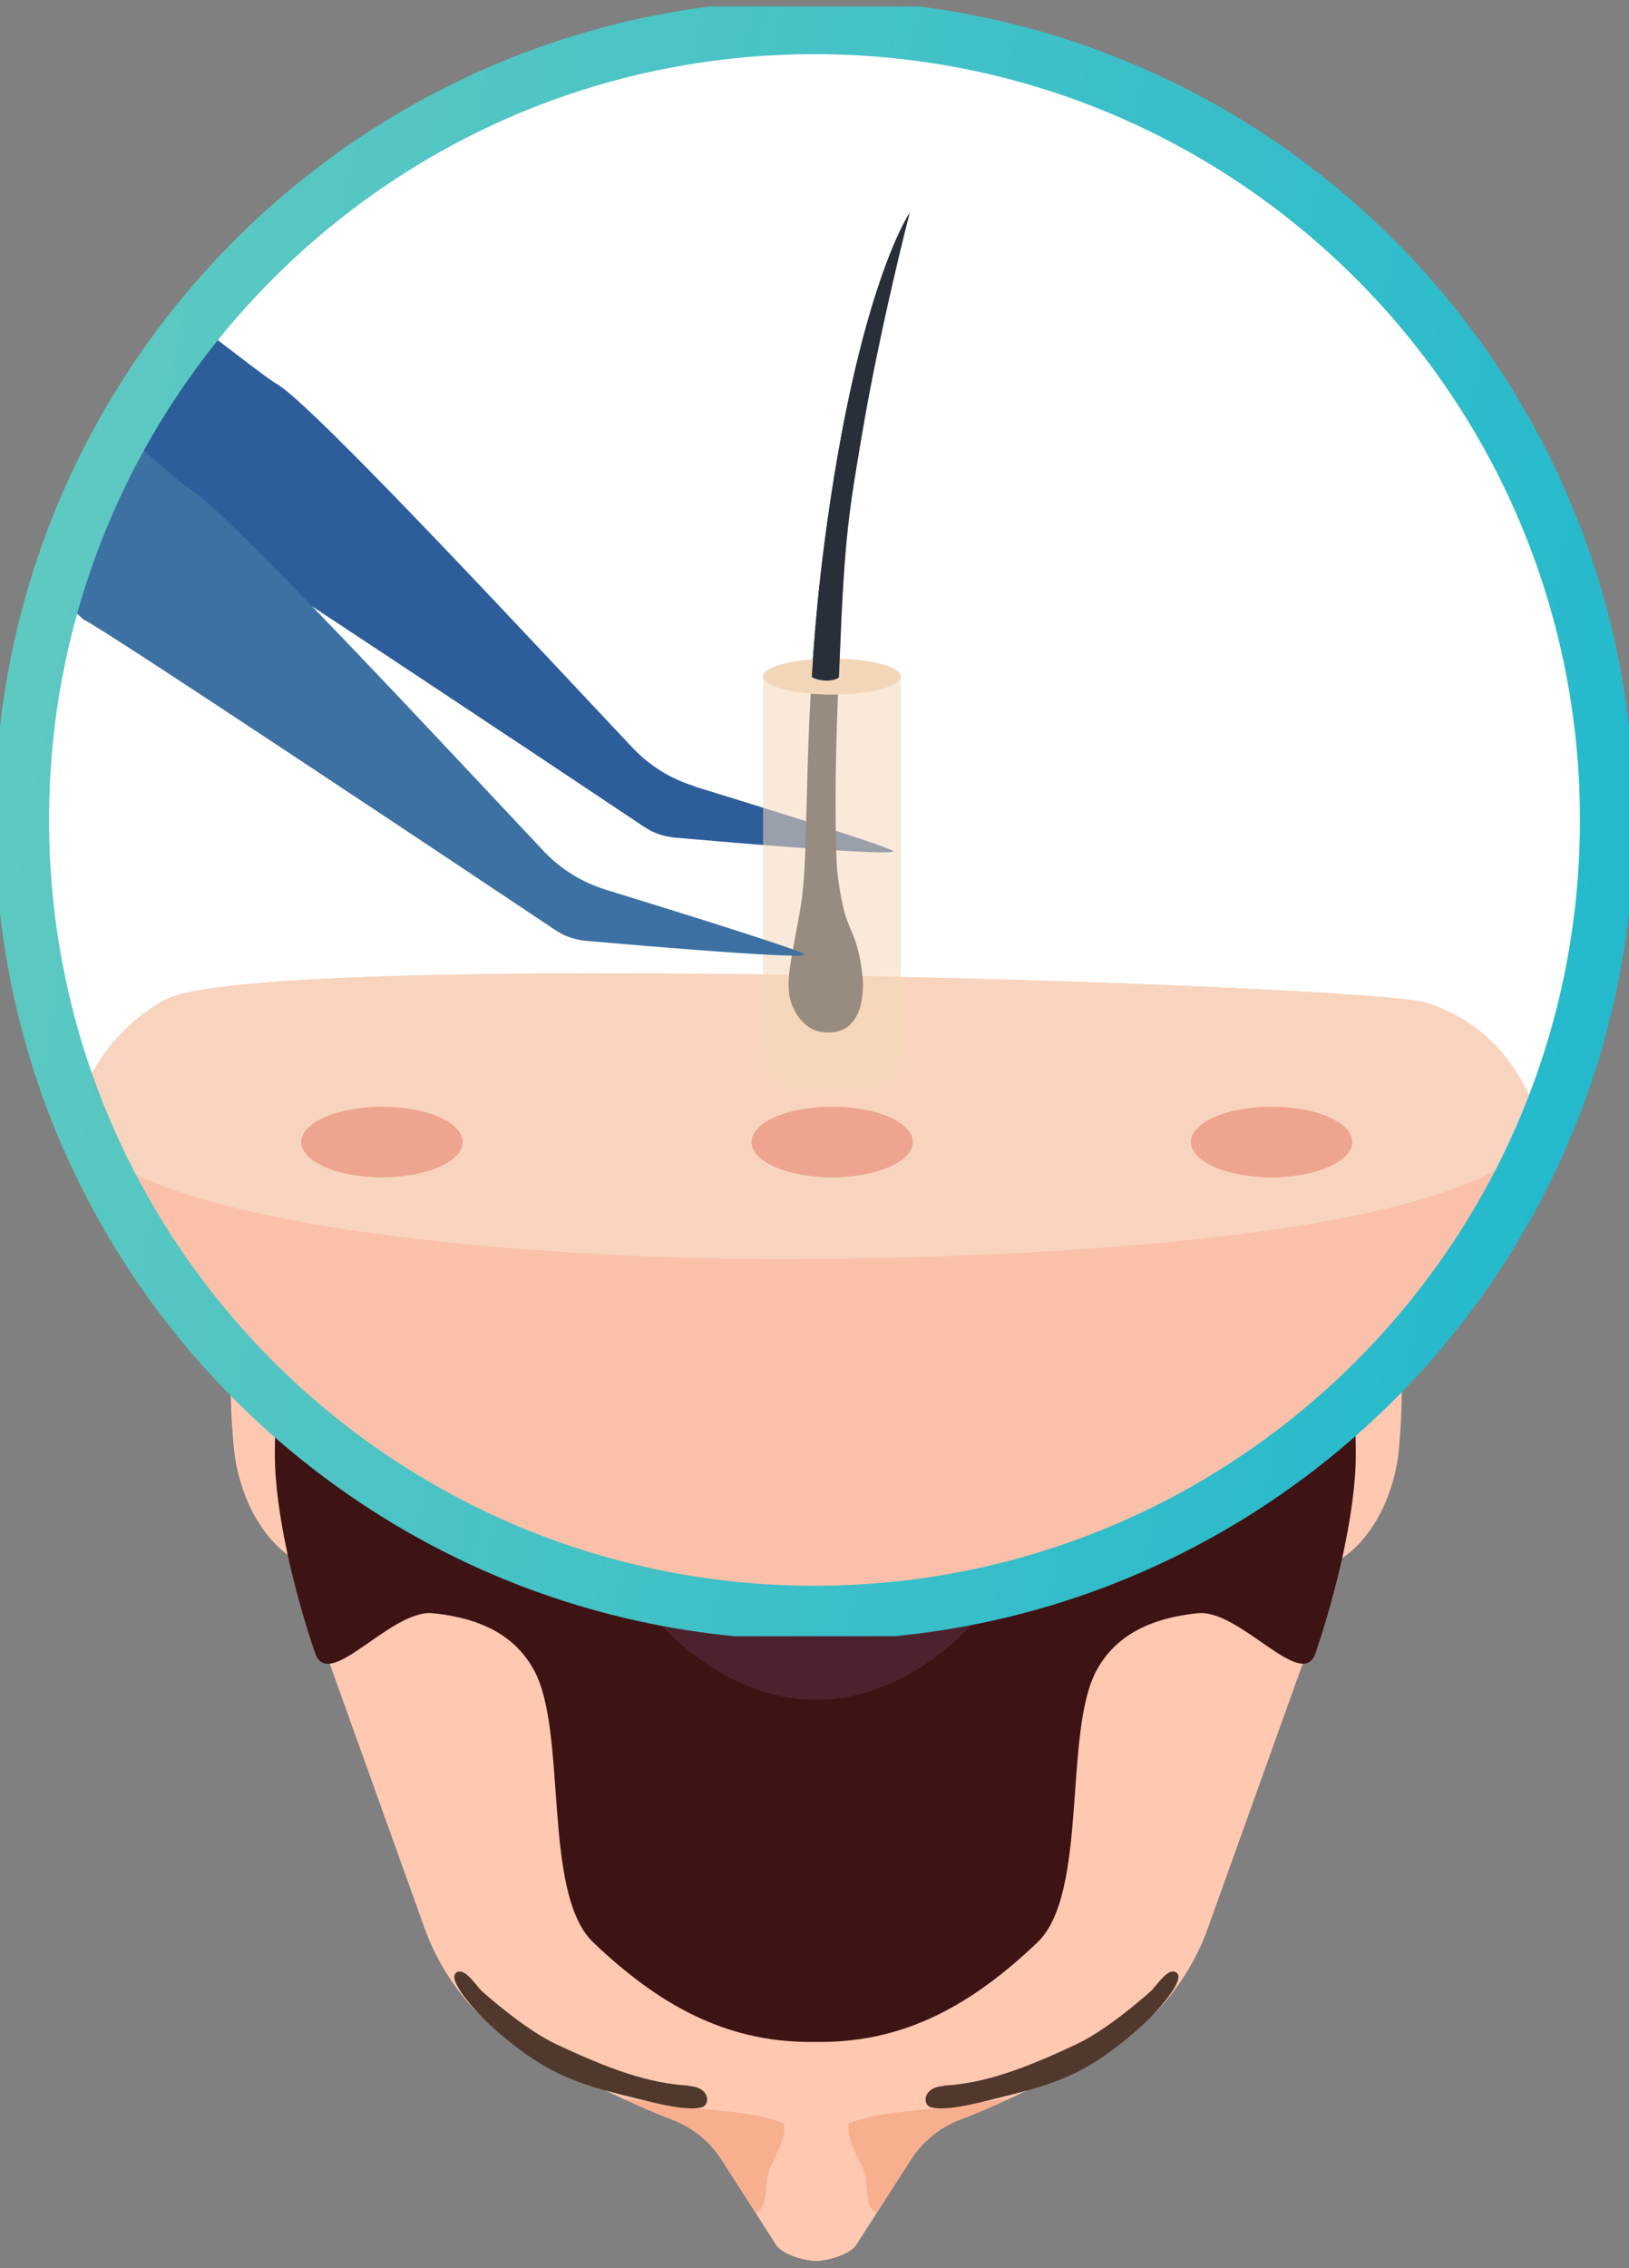
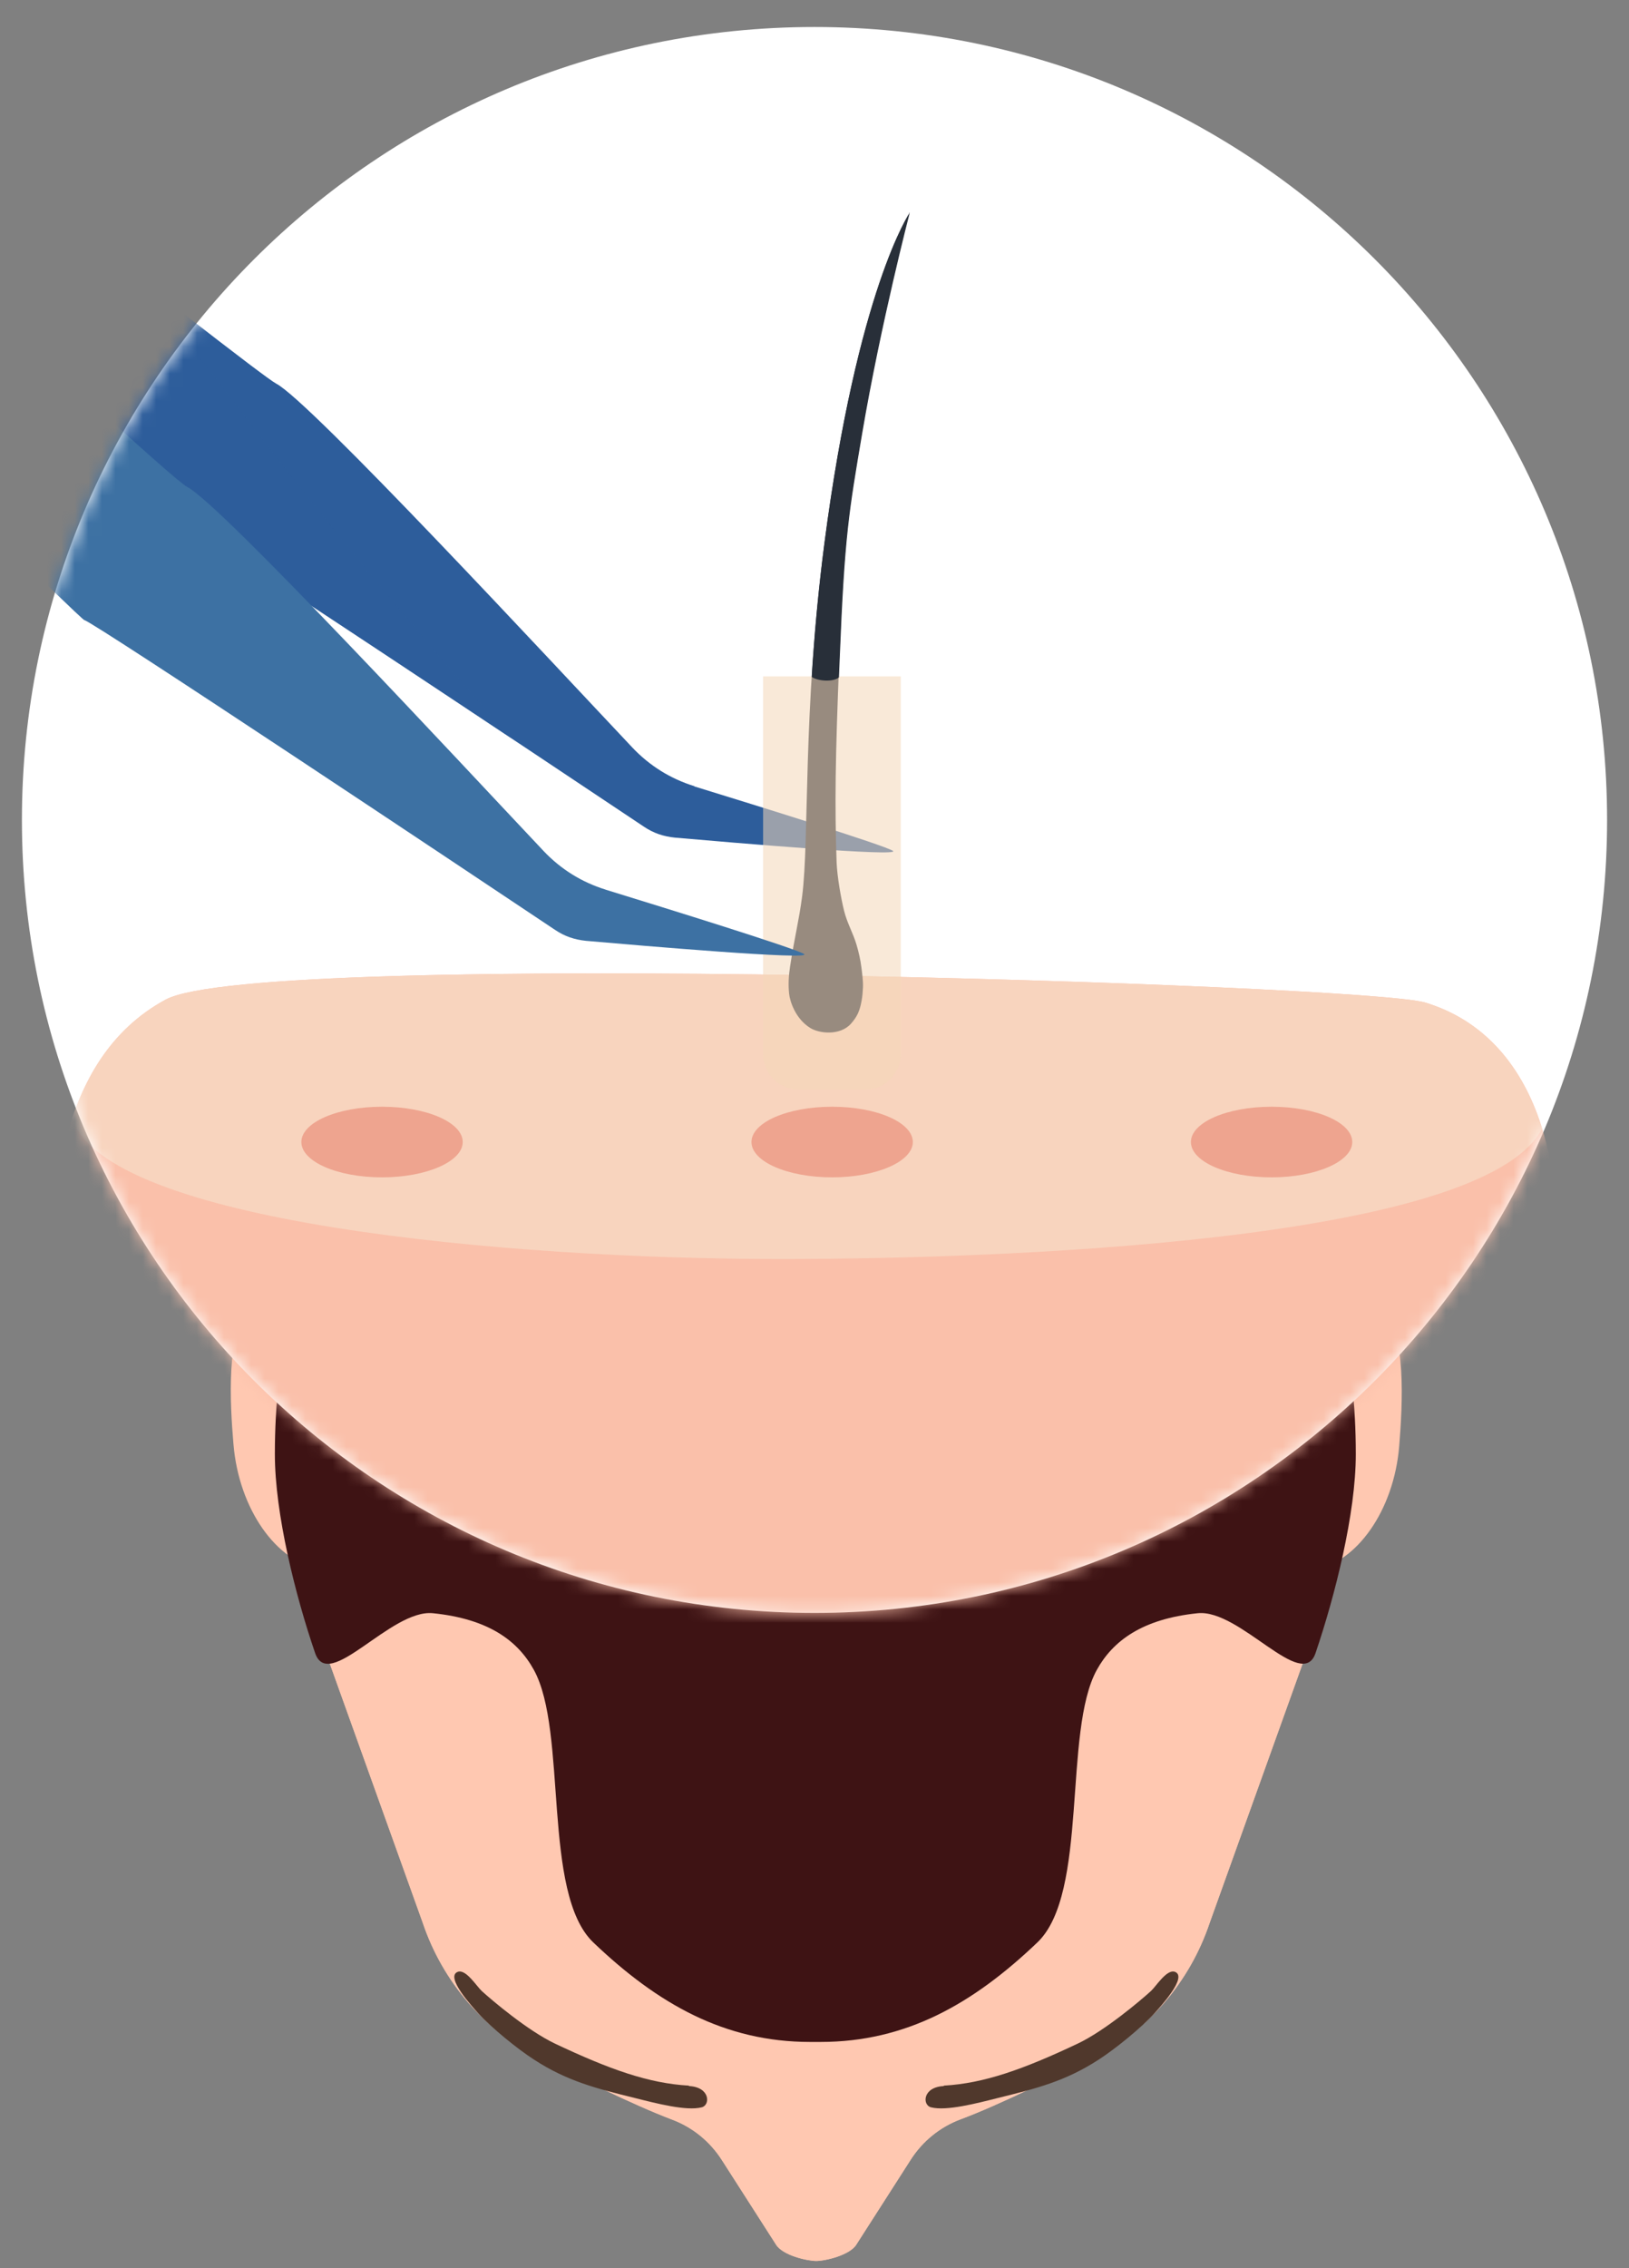
<svg xmlns="http://www.w3.org/2000/svg" width="120" height="167" viewBox="0 0 120 167" fill="none">
  <rect x="0" y="0" width="120" height="167" fill="#808080" stroke="none" />
  <g clip-path="url(#clip0_589_2510)">
    <path d="M96.743 115.582C99.909 115.116 102.691 111.218 103.074 106.454C103.324 103.355 103.607 98.091 101.858 96.575C99.675 94.71 99.575 98.808 97.443 97.458C93.478 97.658 90.03 102.189 90.297 107.77C90.547 112.767 93.462 116.065 96.743 115.582Z" fill="#FFC8B1" />
    <path d="M23.547 115.499C20.382 115.033 17.6 111.118 17.2 106.354C16.933 103.255 16.65 97.975 18.399 96.475C20.565 94.61 20.681 98.724 22.814 97.375C26.778 97.575 30.243 102.122 29.977 107.686C29.744 112.684 26.828 115.966 23.547 115.482V115.499Z" fill="#FFC8B1" />
    <path d="M39.839 151.598C42.604 152.947 46.519 154.929 49.5 156.062C51.016 156.629 52.282 157.661 53.165 159.027L57.147 165.241C57.63 166.074 59.495 166.474 60.129 166.474C60.761 166.474 62.644 166.057 63.11 165.224L67.092 159.011C67.958 157.661 69.241 156.612 70.757 156.046C73.738 154.929 77.653 152.947 80.418 151.581C84.55 149.565 87.648 145.934 89.114 141.569L96.244 121.696H24.013L31.143 141.569C32.609 145.917 35.724 149.549 39.839 151.581V151.598Z" fill="#FFC8B1" />
    <path d="M39.839 151.598C42.604 152.947 46.519 154.929 49.5 156.062C51.016 156.629 52.282 157.661 53.165 159.027L57.147 165.241C57.63 166.074 59.495 166.474 60.129 166.474C60.761 166.474 62.644 166.057 63.11 165.224L67.092 159.011C67.958 157.661 69.241 156.612 70.757 156.046C73.738 154.929 77.653 152.947 80.418 151.581C84.55 149.565 87.648 145.934 89.114 141.569L96.244 121.696L60.129 71.105L24.013 121.713L31.143 141.586C32.609 145.934 35.724 149.565 39.839 151.598Z" fill="#FFC8B1" />
    <path d="M83.65 74.17C77.32 68.339 69.44 66.474 60.445 66.474C60.312 66.474 60.178 66.474 60.062 66.474C59.928 66.474 59.812 66.474 59.679 66.474C50.7 66.474 42.804 68.339 36.474 74.17C26.345 83.482 20.248 92.327 20.248 107.07C20.248 111.451 21.764 117.498 23.213 121.713C24.213 124.645 28.777 118.464 31.892 118.781C35.974 119.197 38.139 120.796 39.322 122.945C41.837 127.493 39.905 139.387 43.703 143.019C48.451 147.55 53.382 150.348 59.679 150.348C59.812 150.348 59.945 150.348 60.062 150.348C60.195 150.348 60.312 150.348 60.445 150.348C66.742 150.348 71.673 147.55 76.42 143.019C80.218 139.387 78.286 127.493 80.801 122.945C81.984 120.813 84.15 119.197 88.231 118.781C91.346 118.464 95.927 124.628 96.91 121.713C98.343 117.498 99.875 111.451 99.875 107.07C99.875 92.327 93.778 83.482 83.65 74.17Z" fill="#3E1314" />
-     <path d="M78.186 105.471C76.987 115.799 68.891 125.161 60.129 125.161C51.366 125.161 43.27 115.816 42.071 105.471C40.688 93.543 48.684 82.449 60.129 82.449C71.573 82.449 79.569 93.543 78.186 105.471Z" fill="#4C232D" />
-     <path d="M70.79 105.454C70.24 111.684 65.426 117.498 60.078 117.498C54.731 117.498 49.917 111.684 49.35 105.454C48.734 98.491 53.498 92.244 60.062 92.244C66.625 92.244 71.406 98.508 70.79 105.454Z" fill="#57313A" />
-     <path d="M74.271 154.563C72.239 154.696 70.207 155.146 68.124 155.329C66.342 155.479 64.193 155.696 62.544 156.329C62.277 157.495 63.293 158.844 63.643 159.927C64.01 161.043 63.643 162.426 64.576 162.959L67.091 159.027C67.958 157.678 69.24 156.629 70.756 156.062C71.839 155.662 73.038 155.129 74.271 154.563Z" fill="#F7AF8E" />
-     <path d="M46.002 154.563C48.035 154.696 50.067 155.146 52.149 155.329C53.932 155.479 56.081 155.696 57.73 156.329C57.996 157.495 56.98 158.844 56.63 159.927C56.264 161.043 56.63 162.426 55.697 162.959L53.182 159.027C52.316 157.678 51.033 156.629 49.517 156.062C48.434 155.662 47.235 155.129 46.002 154.563Z" fill="#F7AF8E" />
+     <path d="M70.79 105.454C70.24 111.684 65.426 117.498 60.078 117.498C54.731 117.498 49.917 111.684 49.35 105.454C66.625 92.244 71.406 98.508 70.79 105.454Z" fill="#57313A" />
    <path d="M69.507 153.597C67.941 153.68 67.941 155.013 68.591 155.163C69.724 155.446 71.906 154.879 73.555 154.463C76.254 153.797 78.486 153.247 80.935 151.648C82.134 150.881 84.1 149.282 85.049 148.233C85.416 147.816 87.531 145.551 86.549 145.184C85.949 144.968 85.166 146.25 84.783 146.6C84.033 147.283 81.401 149.515 79.402 150.465C75.354 152.381 72.472 153.397 69.54 153.563L69.507 153.597Z" fill="#50382C" />
    <path d="M50.767 153.597C52.332 153.68 52.332 155.013 51.683 155.163C50.55 155.446 48.368 154.879 46.719 154.463C44.02 153.797 41.788 153.247 39.339 151.648C38.139 150.881 36.174 149.282 35.224 148.233C34.858 147.816 32.742 145.551 33.725 145.184C34.325 144.968 35.108 146.25 35.491 146.6C36.24 147.283 38.873 149.515 40.871 150.465C44.919 152.381 47.801 153.397 50.733 153.563L50.767 153.597Z" fill="#50382C" />
  </g>
  <g clip-path="url(#clip1_589_2510)">
    <path d="M60 118.759C92.246 118.759 118.386 92.619 118.386 60.374C118.386 28.128 92.246 1.988 60 1.988C27.754 1.988 1.614 28.128 1.614 60.374C1.614 92.619 27.754 118.759 60 118.759Z" fill="white" />
    <mask id="mask0_589_2510" style="mask-type:luminance" maskUnits="userSpaceOnUse" x="1" y="1" width="118" height="118">
      <path d="M60 118.759C92.246 118.759 118.386 92.619 118.386 60.374C118.386 28.128 92.246 1.988 60 1.988C27.754 1.988 1.614 28.128 1.614 60.374C1.614 92.619 27.754 118.759 60 118.759Z" fill="white" />
    </mask>
    <g mask="url(#mask0_589_2510)">
      <path d="M107.943 75.159C107.057 74.602 106.071 74.145 104.986 73.817C100.586 72.474 19.114 69.859 12.2 73.602C4.057 78.016 3.657 88.788 3.557 96.945C3.486 102.702 2.571 116.417 6.557 121.259C11.771 127.588 19.4 127.502 26.843 127.502C44.043 127.502 61.043 128.717 78.2 128.717C83.014 128.717 87.772 128.645 92.543 128.417C94.5 128.317 104.086 128.417 109.643 122.874C114.643 117.902 117.957 102.617 114.071 84.874C113.186 80.817 111.257 77.259 107.943 75.159Z" fill="#FAC0AA" />
      <path d="M5.314 82.331C7.728 90.016 37.271 92.702 57.486 92.702C73.214 92.702 109.229 91.516 113.6 83.102C112.571 79.788 110.771 76.945 107.943 75.159C107.057 74.602 106.071 74.145 104.986 73.817C100.586 72.474 19.114 69.859 12.2 73.602C8.614 75.545 6.543 78.702 5.314 82.331Z" fill="#F8D4BE" />
      <path d="M99.614 84.088C99.614 85.516 96.957 86.688 93.671 86.688C90.386 86.688 87.728 85.531 87.728 84.088C87.728 82.645 90.386 81.488 93.671 81.488C96.957 81.488 99.614 82.645 99.614 84.088Z" fill="#EEA48F" />
      <path d="M67.243 84.088C67.243 85.516 64.586 86.688 61.3 86.688C58.014 86.688 55.357 85.531 55.357 84.088C55.357 82.645 58.014 81.488 61.3 81.488C64.586 81.488 67.243 82.645 67.243 84.088Z" fill="#EEA48F" />
      <path d="M34.086 84.088C34.086 85.516 31.428 86.688 28.143 86.688C24.857 86.688 22.2 85.531 22.2 84.088C22.2 82.645 24.857 81.488 28.143 81.488C31.428 81.488 34.086 82.645 34.086 84.088Z" fill="#EEA48F" />
      <path d="M51.157 57.888C49.4 57.345 47.857 56.388 46.586 55.045C40.557 48.659 22.8 29.502 20.343 28.245C19.914 28.017 17.4 26.102 13.457 23.045C12.629 23.445 11.771 23.817 10.9 24.145C10.729 24.274 10.529 24.416 10.286 24.588C9.072 25.431 7.843 26.274 6.643 27.145C8.343 25.902 4.771 29.059 4.886 28.931C4.486 29.374 4.1 29.831 3.714 30.274C8.843 34.674 12.643 38.031 12.757 38.059C13.4 38.174 41.672 57.017 47.443 60.874C48.143 61.345 48.871 61.588 49.714 61.674C53.8 62.031 66.486 63.117 65.772 62.645C65.143 62.231 55.786 59.331 51.143 57.902L51.157 57.888Z" fill="#2D5D9B" />
      <g style="mix-blend-mode:multiply" opacity="0.85">
        <path d="M12.557 23.459C12.014 23.702 11.457 23.931 10.9 24.145C10.729 24.274 10.529 24.416 10.286 24.588C9.072 25.431 7.843 26.274 6.643 27.145C8.343 25.902 4.771 29.059 4.886 28.931C4.486 29.374 4.1 29.831 3.714 30.274C8.843 34.674 12.643 38.031 12.757 38.059C13.214 38.131 27.3 47.459 37.657 54.345C28.8 44.502 20.543 34.117 12.572 23.459H12.557Z" fill="#2D5D9B" />
      </g>
      <path d="M67.014 15.659C67.014 15.659 63.171 21.274 60.728 40.017C59.1 52.517 59.643 61.745 59.086 66.016C58.871 67.702 58.529 69.002 58.2 71.174C58.1 71.817 58.057 72.488 58.129 73.159C58.186 73.731 58.6 75.016 59.686 75.688C60.314 76.088 61.871 76.288 62.686 75.374C63.157 74.845 63.343 74.402 63.471 73.674C63.529 73.359 63.557 73.002 63.571 72.688C63.586 72.216 63.514 71.716 63.457 71.245C63.386 70.659 63.257 70.117 63.1 69.574C62.843 68.702 62.414 67.988 62.186 67.088C61.943 66.117 61.671 64.531 61.629 63.502C61.486 59.259 61.529 55.845 61.828 48.502C62.186 39.388 62.514 37.645 63.486 31.888C64.857 23.817 66.986 15.659 66.986 15.659H67.014Z" fill="#282F39" />
      <path opacity="0.55" d="M63.757 80.216H58.814C57.386 80.216 56.214 79.059 56.214 77.617V49.802H66.357V77.617C66.357 79.045 65.2 80.216 63.757 80.216Z" fill="#F3D6B8" />
-       <path d="M66.357 49.816C66.357 50.559 64.086 51.145 61.286 51.145C58.486 51.145 56.214 50.545 56.214 49.816C56.214 49.088 58.486 48.488 61.286 48.488C64.086 48.488 66.357 49.088 66.357 49.816Z" fill="#F3D6B8" />
      <path d="M61.8 49.859C61.814 49.374 61.843 49.031 61.857 48.517C62.214 39.402 62.543 37.659 63.514 31.902C64.886 23.831 67.014 15.674 67.014 15.674C67.014 15.674 63.172 21.288 60.729 40.031C60.272 43.588 59.986 46.859 59.8 49.845C60.257 50.159 61.386 50.231 61.8 49.874V49.859Z" fill="#282F39" />
      <path d="M44.614 65.502C42.857 64.959 41.314 64.002 40.043 62.659C34.014 56.274 16.257 37.117 13.8 35.859C13.3 35.602 10.171 32.816 5.414 28.459C5.086 28.745 4.843 28.959 4.886 28.916C3.986 29.945 3.114 31.002 2.186 32.002C1.357 32.888 0.514 33.674 -0.4 34.474C-0.671 34.702 -0.871 34.859 -1.029 34.959C-1.057 35.045 -1.086 35.102 -1.129 35.202C-1.486 36.002 -1.929 36.717 -2.443 37.374C2.4 42.045 6.1 45.645 6.214 45.659C6.857 45.774 35.129 64.617 40.9 68.474C41.6 68.945 42.329 69.188 43.171 69.274C47.257 69.631 59.943 70.716 59.229 70.245C58.6 69.831 49.243 66.931 44.6 65.502H44.614Z" fill="#3D71A3" />
    </g>
-     <path d="M60 118.759C92.246 118.759 118.386 92.619 118.386 60.374C118.386 28.128 92.246 1.988 60 1.988C27.754 1.988 1.614 28.128 1.614 60.374C1.614 92.619 27.754 118.759 60 118.759Z" stroke="url(#paint0_linear_589_2510)" stroke-width="4" stroke-linecap="round" stroke-linejoin="round" />
  </g>
  <defs>
    <linearGradient id="paint0_linear_589_2510" x1="1.614" y1="1.988" x2="135.704" y2="27.41" gradientUnits="userSpaceOnUse">
      <stop stop-color="#62CAC0" />
      <stop offset="1" stop-color="#20B8CE" />
    </linearGradient>
    <clipPath id="clip0_589_2510">
      <rect width="86.273" height="100" fill="white" transform="translate(17 66.474)" />
    </clipPath>
    <clipPath id="clip1_589_2510">
      <rect width="120" height="120" fill="white" transform="translate(0 0.474)" />
    </clipPath>
  </defs>
</svg>